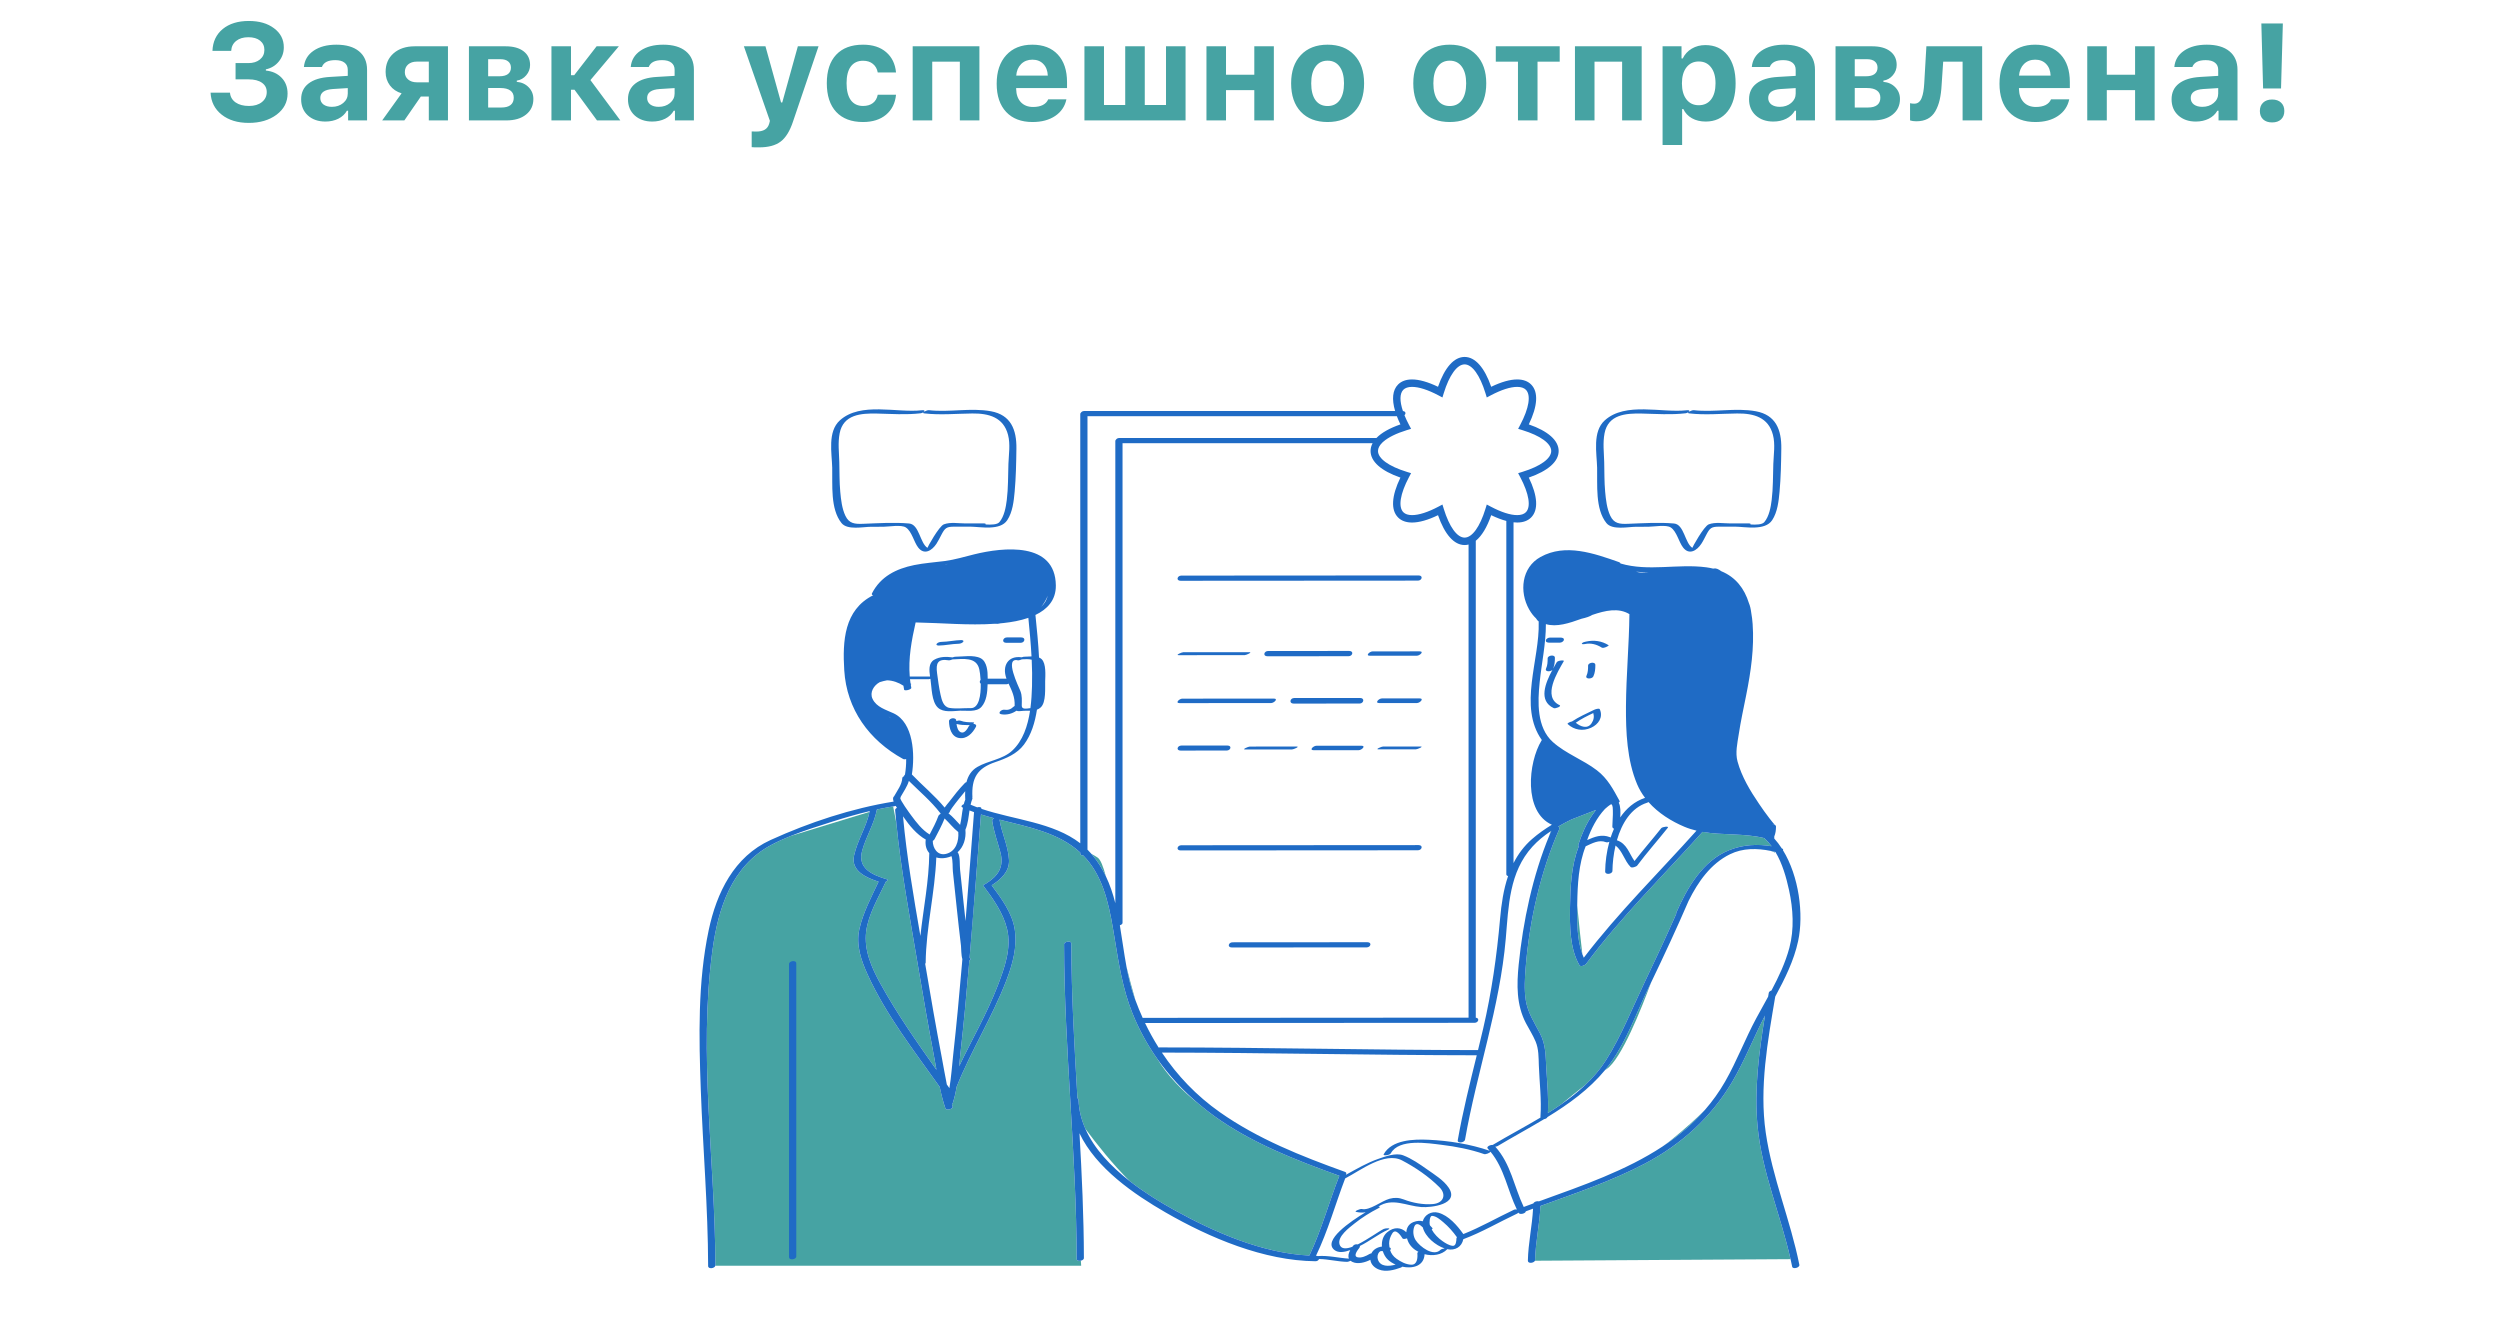
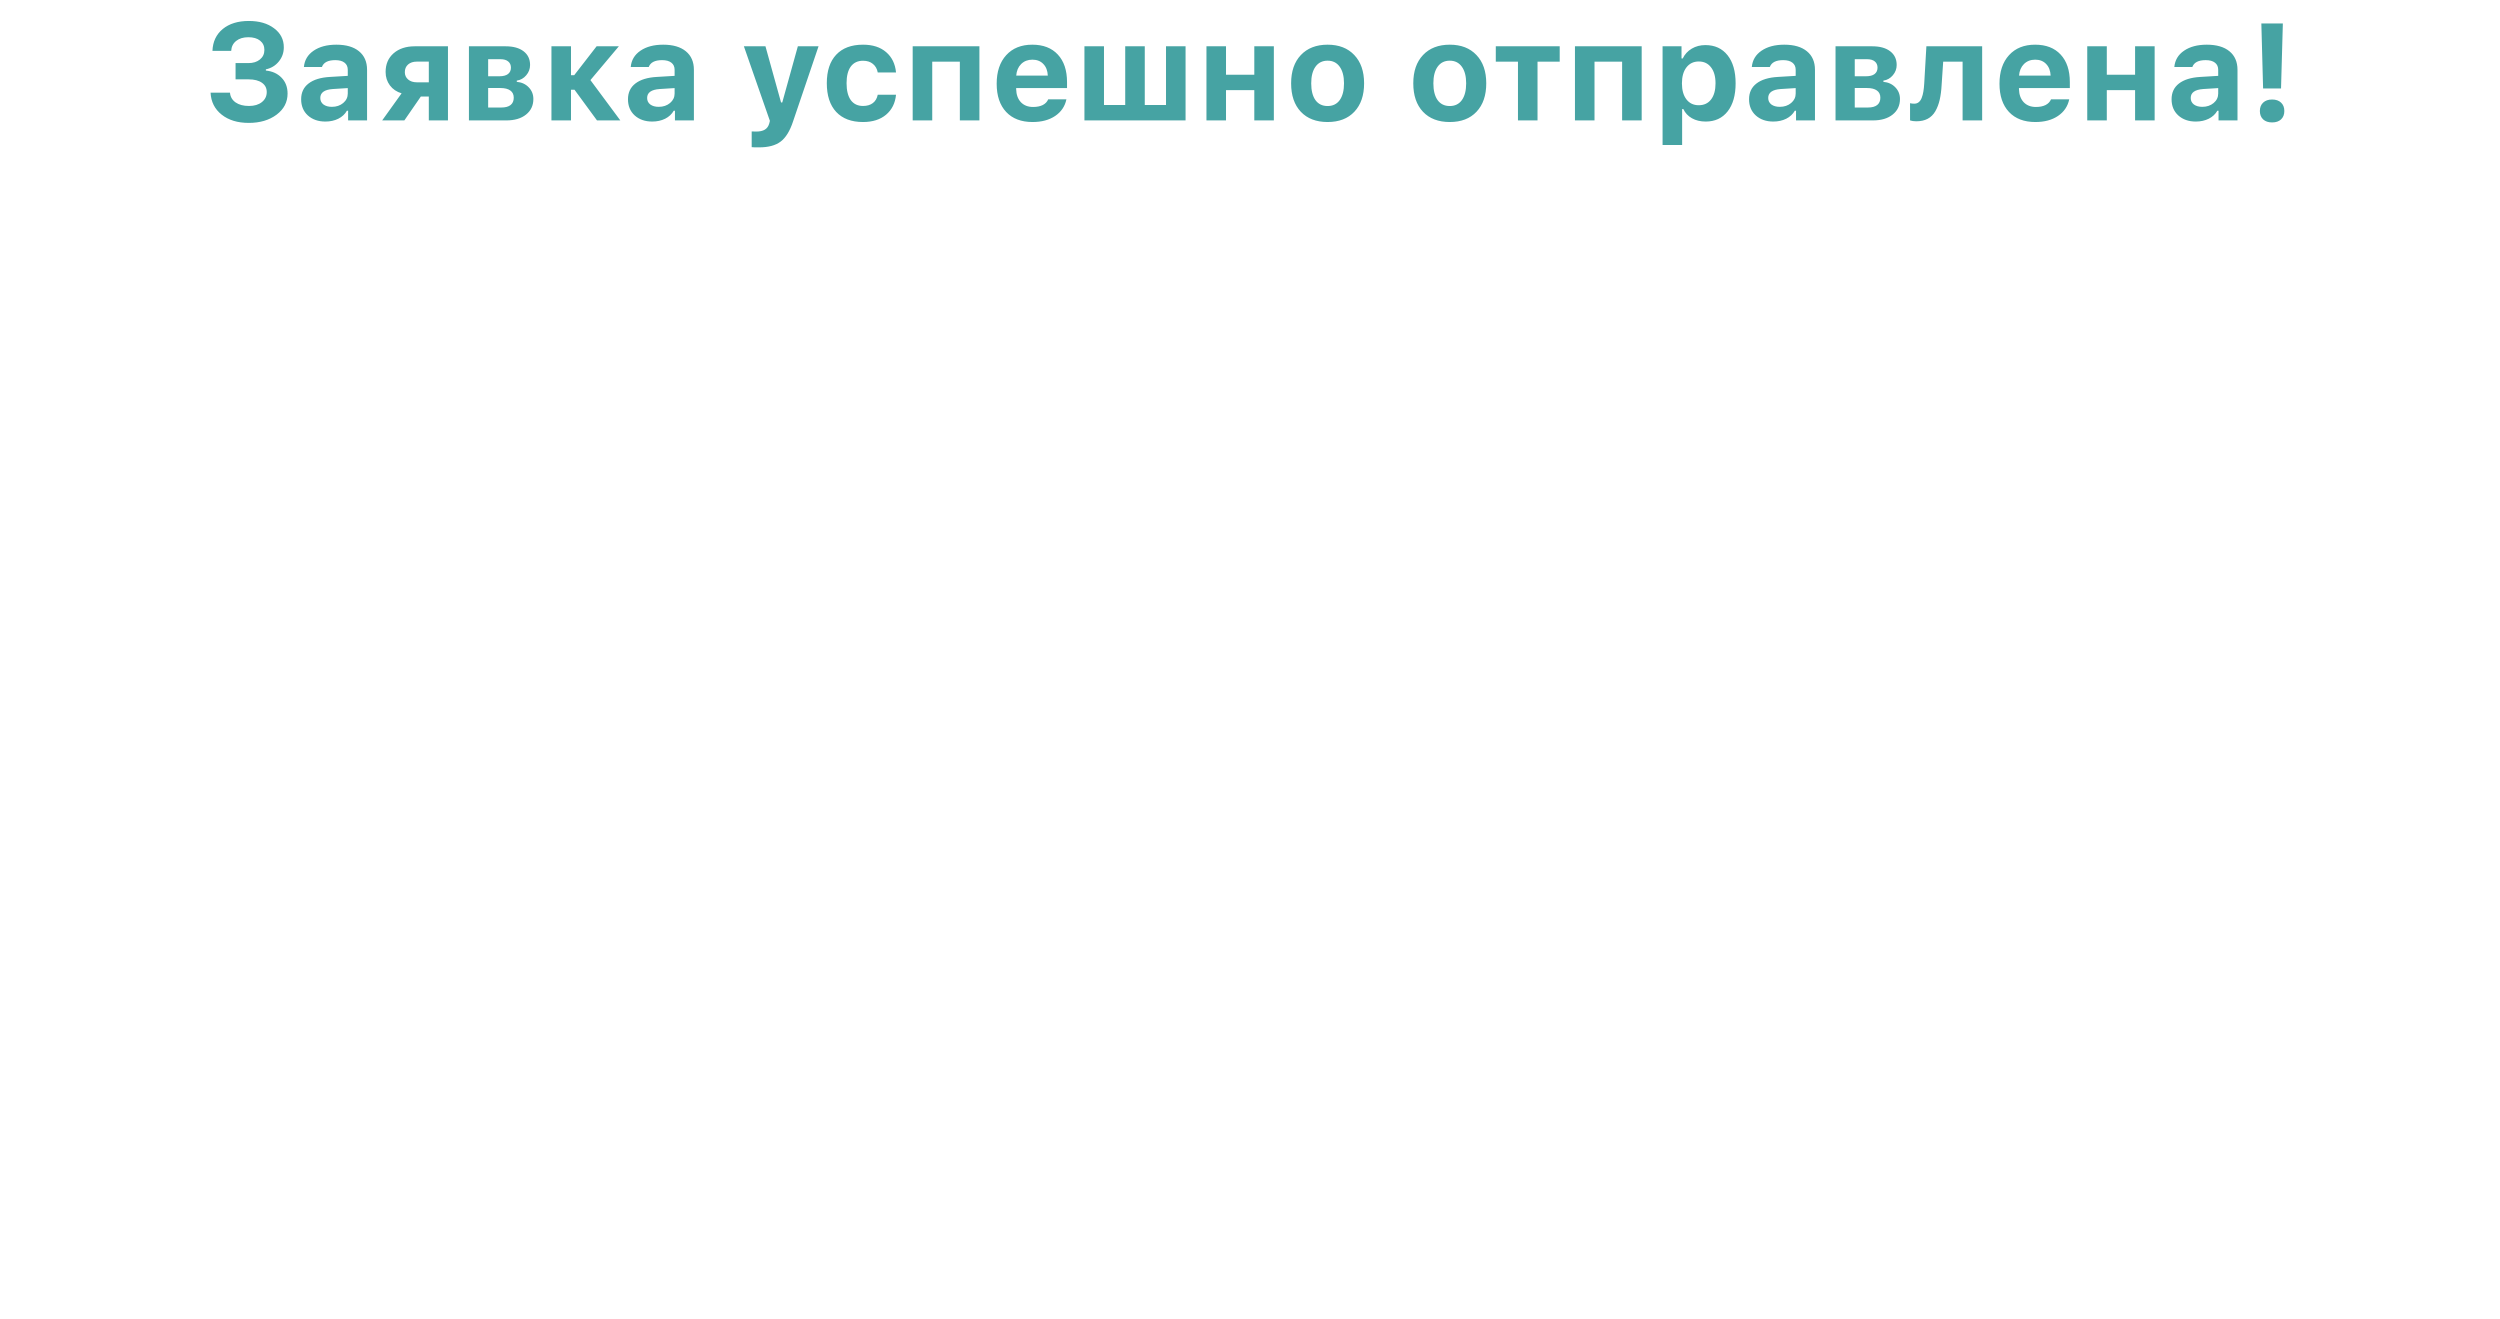
<svg xmlns="http://www.w3.org/2000/svg" width="436" height="230" viewBox="0 0 436 230" fill="none">
  <path d="M41.082 13.84V11.004H43.32C44.156 11.004 44.828 10.793 45.336 10.371C45.852 9.949 46.109 9.395 46.109 8.707C46.109 8.027 45.859 7.488 45.359 7.09C44.867 6.691 44.184 6.492 43.309 6.492C42.434 6.492 41.727 6.707 41.188 7.137C40.648 7.566 40.359 8.145 40.32 8.871H37.051C37.113 7.27 37.711 6 38.844 5.062C39.984 4.125 41.504 3.656 43.402 3.656C45.207 3.656 46.672 4.082 47.797 4.934C48.93 5.777 49.496 6.883 49.496 8.25C49.496 9.195 49.203 10.023 48.617 10.734C48.039 11.445 47.289 11.898 46.367 12.094V12.305C47.5 12.414 48.414 12.832 49.109 13.559C49.805 14.277 50.152 15.199 50.152 16.324C50.152 17.816 49.512 19.043 48.23 20.004C46.949 20.957 45.332 21.434 43.379 21.434C41.441 21.434 39.867 20.953 38.656 19.992C37.445 19.031 36.801 17.754 36.723 16.16H40.109C40.164 16.871 40.488 17.438 41.082 17.859C41.676 18.273 42.457 18.48 43.426 18.48C44.355 18.48 45.102 18.258 45.664 17.812C46.234 17.359 46.52 16.773 46.52 16.055C46.52 15.367 46.242 14.828 45.688 14.438C45.133 14.039 44.355 13.84 43.355 13.84H41.082ZM57.875 18.633C58.664 18.633 59.324 18.41 59.855 17.965C60.387 17.52 60.652 16.969 60.652 16.312V15.363L58.039 15.527C56.586 15.629 55.859 16.148 55.859 17.086C55.859 17.562 56.043 17.941 56.41 18.223C56.785 18.496 57.273 18.633 57.875 18.633ZM56.75 21.199C55.5 21.199 54.48 20.844 53.691 20.133C52.91 19.422 52.52 18.48 52.52 17.309C52.52 16.145 52.949 15.23 53.809 14.566C54.676 13.895 55.914 13.512 57.523 13.418L60.652 13.23V12.176C60.652 11.637 60.465 11.223 60.09 10.934C59.715 10.637 59.176 10.488 58.473 10.488C57.207 10.488 56.43 10.887 56.141 11.684H53C53.109 10.488 53.672 9.543 54.688 8.848C55.711 8.145 57.035 7.793 58.66 7.793C60.363 7.793 61.68 8.176 62.609 8.941C63.547 9.707 64.016 10.785 64.016 12.176V21H60.711V19.312H60.5C60.164 19.906 59.664 20.371 59 20.707C58.336 21.035 57.586 21.199 56.75 21.199ZM72.688 14.355H74.785V10.746H72.688C72.055 10.746 71.547 10.914 71.164 11.25C70.789 11.586 70.602 12.031 70.602 12.586C70.602 13.109 70.793 13.535 71.176 13.863C71.559 14.191 72.062 14.355 72.688 14.355ZM74.785 21V16.84H73.391L70.519 21H66.652L70.039 16.277C69.18 16.02 68.5 15.559 68 14.895C67.5 14.223 67.25 13.441 67.25 12.551C67.25 11.191 67.715 10.105 68.644 9.293C69.582 8.48 70.812 8.074 72.336 8.074H78.125V21H74.785ZM87.277 10.324H85.133V13.301H87.09C87.754 13.301 88.254 13.172 88.59 12.914C88.934 12.648 89.106 12.277 89.106 11.801C89.106 11.34 88.949 10.98 88.637 10.723C88.324 10.457 87.871 10.324 87.277 10.324ZM87.277 15.352H85.133V18.75H87.453C88.148 18.75 88.68 18.605 89.047 18.316C89.414 18.02 89.598 17.594 89.598 17.039C89.598 16.484 89.398 16.066 89 15.785C88.602 15.496 88.027 15.352 87.277 15.352ZM81.781 21V8.074H88.18C89.516 8.074 90.559 8.363 91.309 8.941C92.066 9.52 92.445 10.316 92.445 11.332C92.445 12.004 92.223 12.602 91.777 13.125C91.34 13.648 90.789 13.961 90.125 14.062V14.273C90.984 14.352 91.68 14.672 92.211 15.234C92.75 15.789 93.019 16.465 93.019 17.262C93.019 18.395 92.594 19.301 91.742 19.98C90.898 20.66 89.75 21 88.297 21H81.781ZM99.582 13.113H100.145L104.047 8.074H107.926L102.969 13.969L108.184 21H104.117L100.191 15.645H99.582V21H96.172V8.074H99.582V13.113ZM114.875 18.633C115.664 18.633 116.324 18.41 116.855 17.965C117.387 17.52 117.652 16.969 117.652 16.312V15.363L115.039 15.527C113.586 15.629 112.859 16.148 112.859 17.086C112.859 17.562 113.043 17.941 113.41 18.223C113.785 18.496 114.273 18.633 114.875 18.633ZM113.75 21.199C112.5 21.199 111.48 20.844 110.691 20.133C109.91 19.422 109.52 18.48 109.52 17.309C109.52 16.145 109.949 15.23 110.809 14.566C111.676 13.895 112.914 13.512 114.523 13.418L117.652 13.23V12.176C117.652 11.637 117.465 11.223 117.09 10.934C116.715 10.637 116.176 10.488 115.473 10.488C114.207 10.488 113.43 10.887 113.141 11.684H110C110.109 10.488 110.672 9.543 111.688 8.848C112.711 8.145 114.035 7.793 115.66 7.793C117.363 7.793 118.68 8.176 119.609 8.941C120.547 9.707 121.016 10.785 121.016 12.176V21H117.711V19.312H117.5C117.164 19.906 116.664 20.371 116 20.707C115.336 21.035 114.586 21.199 113.75 21.199ZM132.395 25.699C131.668 25.699 131.234 25.688 131.094 25.664V22.922C131.172 22.938 131.43 22.945 131.867 22.945C132.516 22.945 133.023 22.832 133.391 22.605C133.758 22.387 134.012 22.035 134.152 21.551L134.27 21.082L129.734 8.074H133.496L136.215 17.871H136.426L139.145 8.074H142.754L138.301 21.199C137.754 22.855 137.035 24.02 136.145 24.691C135.262 25.363 134.012 25.699 132.395 25.699ZM156.266 12.633H153.078C152.961 12 152.68 11.504 152.234 11.145C151.797 10.777 151.223 10.594 150.512 10.594C149.59 10.594 148.879 10.93 148.379 11.602C147.887 12.273 147.641 13.242 147.641 14.508C147.641 15.789 147.887 16.773 148.379 17.461C148.879 18.141 149.59 18.48 150.512 18.48C151.215 18.48 151.785 18.312 152.223 17.977C152.668 17.641 152.953 17.156 153.078 16.523H156.266C156.125 17.984 155.547 19.145 154.531 20.004C153.516 20.855 152.176 21.281 150.512 21.281C148.496 21.281 146.938 20.695 145.836 19.523C144.742 18.344 144.195 16.672 144.195 14.508C144.195 12.359 144.742 10.703 145.836 9.539C146.93 8.375 148.488 7.793 150.512 7.793C152.199 7.793 153.543 8.227 154.543 9.094C155.551 9.961 156.125 11.141 156.266 12.633ZM167.398 21V10.758H162.582V21H159.172V8.074H170.809V21H167.398ZM180.043 10.406C179.254 10.406 178.602 10.66 178.086 11.168C177.578 11.676 177.293 12.348 177.23 13.184H182.738C182.699 12.324 182.438 11.648 181.953 11.156C181.477 10.656 180.84 10.406 180.043 10.406ZM182.809 17.32H185.984C185.727 18.547 185.07 19.516 184.016 20.227C182.969 20.93 181.656 21.281 180.078 21.281C178.109 21.281 176.574 20.695 175.473 19.523C174.371 18.344 173.82 16.703 173.82 14.602C173.82 12.5 174.375 10.84 175.484 9.621C176.594 8.402 178.109 7.793 180.031 7.793C181.938 7.793 183.422 8.367 184.484 9.516C185.555 10.664 186.09 12.266 186.09 14.32V15.363H177.219V15.539C177.242 16.5 177.516 17.262 178.039 17.824C178.57 18.379 179.281 18.656 180.172 18.656C180.844 18.656 181.406 18.543 181.859 18.316C182.312 18.082 182.629 17.75 182.809 17.32ZM189.125 21V8.074H192.535V18.316H196.238V8.074H199.648V18.316H203.352V8.074H206.762V21H189.125ZM210.406 21V8.074H213.816V13.031H218.75V8.074H222.16V21H218.75V15.715H213.816V21H210.406ZM231.535 18.492C232.441 18.492 233.145 18.148 233.645 17.461C234.145 16.766 234.395 15.789 234.395 14.531C234.395 13.289 234.141 12.32 233.633 11.625C233.133 10.93 232.434 10.582 231.535 10.582C230.629 10.582 229.926 10.93 229.426 11.625C228.926 12.32 228.676 13.289 228.676 14.531C228.676 15.789 228.922 16.766 229.414 17.461C229.914 18.148 230.621 18.492 231.535 18.492ZM236.199 19.488C235.074 20.684 233.52 21.281 231.535 21.281C229.551 21.281 227.992 20.684 226.859 19.488C225.734 18.293 225.172 16.641 225.172 14.531C225.172 12.438 225.738 10.793 226.871 9.598C228.012 8.395 229.566 7.793 231.535 7.793C233.504 7.793 235.055 8.395 236.188 9.598C237.328 10.793 237.898 12.438 237.898 14.531C237.898 16.641 237.332 18.293 236.199 19.488ZM252.84 18.492C253.746 18.492 254.449 18.148 254.949 17.461C255.449 16.766 255.699 15.789 255.699 14.531C255.699 13.289 255.445 12.32 254.938 11.625C254.438 10.93 253.738 10.582 252.84 10.582C251.934 10.582 251.23 10.93 250.73 11.625C250.23 12.32 249.98 13.289 249.98 14.531C249.98 15.789 250.227 16.766 250.719 17.461C251.219 18.148 251.926 18.492 252.84 18.492ZM257.504 19.488C256.379 20.684 254.824 21.281 252.84 21.281C250.855 21.281 249.297 20.684 248.164 19.488C247.039 18.293 246.477 16.641 246.477 14.531C246.477 12.438 247.043 10.793 248.176 9.598C249.316 8.395 250.871 7.793 252.84 7.793C254.809 7.793 256.359 8.395 257.492 9.598C258.633 10.793 259.203 12.438 259.203 14.531C259.203 16.641 258.637 18.293 257.504 19.488ZM272.012 8.074V10.758H268.145V21H264.734V10.758H260.867V8.074H272.012ZM282.898 21V10.758H278.082V21H274.672V8.074H286.309V21H282.898ZM297.418 7.863C299.059 7.863 300.348 8.453 301.285 9.633C302.223 10.812 302.691 12.445 302.691 14.531C302.691 16.609 302.227 18.242 301.297 19.43C300.367 20.609 299.094 21.199 297.477 21.199C296.555 21.199 295.754 21.008 295.074 20.625C294.395 20.242 293.895 19.707 293.574 19.02H293.363V25.289H289.953V8.074H293.258V10.195H293.469C293.82 9.469 294.344 8.898 295.039 8.484C295.734 8.07 296.527 7.863 297.418 7.863ZM296.258 18.352C297.18 18.352 297.898 18.016 298.414 17.344C298.93 16.664 299.188 15.727 299.188 14.531C299.188 13.344 298.926 12.414 298.402 11.742C297.887 11.062 297.176 10.723 296.27 10.723C295.363 10.723 294.645 11.066 294.113 11.754C293.59 12.434 293.328 13.363 293.328 14.543C293.328 15.723 293.59 16.652 294.113 17.332C294.637 18.012 295.352 18.352 296.258 18.352ZM310.391 18.633C311.18 18.633 311.84 18.41 312.371 17.965C312.902 17.52 313.168 16.969 313.168 16.312V15.363L310.555 15.527C309.102 15.629 308.375 16.148 308.375 17.086C308.375 17.562 308.559 17.941 308.926 18.223C309.301 18.496 309.789 18.633 310.391 18.633ZM309.266 21.199C308.016 21.199 306.996 20.844 306.207 20.133C305.426 19.422 305.035 18.48 305.035 17.309C305.035 16.145 305.465 15.23 306.324 14.566C307.191 13.895 308.43 13.512 310.039 13.418L313.168 13.23V12.176C313.168 11.637 312.98 11.223 312.605 10.934C312.23 10.637 311.691 10.488 310.988 10.488C309.723 10.488 308.945 10.887 308.656 11.684H305.516C305.625 10.488 306.188 9.543 307.203 8.848C308.227 8.145 309.551 7.793 311.176 7.793C312.879 7.793 314.195 8.176 315.125 8.941C316.062 9.707 316.531 10.785 316.531 12.176V21H313.227V19.312H313.016C312.68 19.906 312.18 20.371 311.516 20.707C310.852 21.035 310.102 21.199 309.266 21.199ZM325.613 10.324H323.469V13.301H325.426C326.09 13.301 326.59 13.172 326.926 12.914C327.27 12.648 327.441 12.277 327.441 11.801C327.441 11.34 327.285 10.98 326.973 10.723C326.66 10.457 326.207 10.324 325.613 10.324ZM325.613 15.352H323.469V18.75H325.789C326.484 18.75 327.016 18.605 327.383 18.316C327.75 18.02 327.934 17.594 327.934 17.039C327.934 16.484 327.734 16.066 327.336 15.785C326.938 15.496 326.363 15.352 325.613 15.352ZM320.117 21V8.074H326.516C327.852 8.074 328.895 8.363 329.645 8.941C330.402 9.52 330.781 10.316 330.781 11.332C330.781 12.004 330.559 12.602 330.113 13.125C329.676 13.648 329.125 13.961 328.461 14.062V14.273C329.32 14.352 330.016 14.672 330.547 15.234C331.086 15.789 331.355 16.465 331.355 17.262C331.355 18.395 330.93 19.301 330.078 19.98C329.234 20.66 328.086 21 326.633 21H320.117ZM338.621 14.789C338.566 15.797 338.453 16.672 338.281 17.414C338.109 18.156 337.855 18.82 337.52 19.406C337.184 19.984 336.738 20.422 336.184 20.719C335.637 21.008 334.977 21.152 334.203 21.152C333.781 21.152 333.418 21.102 333.113 21V18C333.332 18.055 333.578 18.082 333.852 18.082C334.156 18.082 334.414 17.996 334.625 17.824C334.844 17.652 335.016 17.402 335.141 17.074C335.273 16.738 335.371 16.371 335.434 15.973C335.504 15.574 335.555 15.102 335.586 14.555L335.961 8.074H345.688V21H342.277V10.758H338.891L338.621 14.789ZM354.934 10.406C354.145 10.406 353.492 10.66 352.977 11.168C352.469 11.676 352.184 12.348 352.121 13.184H357.629C357.59 12.324 357.328 11.648 356.844 11.156C356.367 10.656 355.73 10.406 354.934 10.406ZM357.699 17.32H360.875C360.617 18.547 359.961 19.516 358.906 20.227C357.859 20.93 356.547 21.281 354.969 21.281C353 21.281 351.465 20.695 350.363 19.523C349.262 18.344 348.711 16.703 348.711 14.602C348.711 12.5 349.266 10.84 350.375 9.621C351.484 8.402 353 7.793 354.922 7.793C356.828 7.793 358.312 8.367 359.375 9.516C360.445 10.664 360.98 12.266 360.98 14.32V15.363H352.109V15.539C352.133 16.5 352.406 17.262 352.93 17.824C353.461 18.379 354.172 18.656 355.062 18.656C355.734 18.656 356.297 18.543 356.75 18.316C357.203 18.082 357.52 17.75 357.699 17.32ZM364.016 21V8.074H367.426V13.031H372.359V8.074H375.77V21H372.359V15.715H367.426V21H364.016ZM384.078 18.633C384.867 18.633 385.527 18.41 386.059 17.965C386.59 17.52 386.855 16.969 386.855 16.312V15.363L384.242 15.527C382.789 15.629 382.062 16.148 382.062 17.086C382.062 17.562 382.246 17.941 382.613 18.223C382.988 18.496 383.477 18.633 384.078 18.633ZM382.953 21.199C381.703 21.199 380.684 20.844 379.895 20.133C379.113 19.422 378.723 18.48 378.723 17.309C378.723 16.145 379.152 15.23 380.012 14.566C380.879 13.895 382.117 13.512 383.727 13.418L386.855 13.23V12.176C386.855 11.637 386.668 11.223 386.293 10.934C385.918 10.637 385.379 10.488 384.676 10.488C383.41 10.488 382.633 10.887 382.344 11.684H379.203C379.312 10.488 379.875 9.543 380.891 8.848C381.914 8.145 383.238 7.793 384.863 7.793C386.566 7.793 387.883 8.176 388.812 8.941C389.75 9.707 390.219 10.785 390.219 12.176V21H386.914V19.312H386.703C386.367 19.906 385.867 20.371 385.203 20.707C384.539 21.035 383.789 21.199 382.953 21.199ZM394.379 4.09H398.129L397.812 15.434H394.684L394.379 4.09ZM394.695 20.824C394.312 20.465 394.121 19.977 394.121 19.359C394.121 18.742 394.312 18.254 394.695 17.895C395.078 17.535 395.598 17.355 396.254 17.355C396.918 17.355 397.438 17.535 397.812 17.895C398.195 18.246 398.387 18.734 398.387 19.359C398.387 19.977 398.195 20.465 397.812 20.824C397.438 21.176 396.918 21.352 396.254 21.352C395.598 21.352 395.078 21.176 394.695 20.824Z" fill="#46A3A3" />
-   <path d="M312.271 219.596L267.691 219.873C267.71 219.832 267.723 219.79 267.724 219.744C267.786 216.577 268.524 213.482 268.644 210.321C274.825 208.079 281.085 205.972 286.91 202.906C293.201 199.595 298.4 194.883 302.043 188.759C304.25 185.049 305.814 180.961 307.811 177.123C306.774 183.484 305.917 189.909 306.512 196.349C307.249 204.337 310.522 211.812 312.271 219.596ZM289.941 199.951C292.663 198.156 295.166 196.068 297.342 193.562C295.921 194.994 293.994 196.766 291.422 198.843C290.958 199.218 290.462 199.587 289.941 199.951ZM268.37 209.512C268.377 209.514 268.383 209.516 268.389 209.518C268.5 209.478 268.61 209.438 268.721 209.398C268.497 209.467 268.37 209.504 268.37 209.504L268.37 209.512ZM275.963 166.418C275.741 164.492 275.362 161.112 275.068 157.919C275.03 160.596 275.001 163.797 275.963 166.418ZM309.576 148.706L309.531 148.559C309.294 148.502 309.056 148.449 308.817 148.4C309.294 148.572 309.576 148.706 309.576 148.706ZM269.68 186.421C269.842 188.989 270.08 191.545 269.951 194.117C270.758 193.615 271.552 193.097 272.328 192.557C273.608 191.501 275.098 190.289 276.513 189.178C277.868 187.886 279.09 186.471 280.103 184.874C282.796 180.623 284.714 175.709 286.887 171.172C288.76 167.26 290.591 163.329 292.343 159.362C292.311 159.323 292.301 159.274 292.329 159.209C294.215 154.874 296.953 150.102 301.592 148.257C304.004 147.298 306.483 147.168 308.966 147.582C308.583 147.07 308.157 146.594 307.679 146.163C304.157 145.296 300.467 145.702 296.915 145.084C290.083 152.707 282.734 159.862 276.614 168.098C276.441 168.331 275.663 168.696 275.447 168.323C273.771 165.424 273.762 161.504 273.808 158.249C273.857 154.756 274.023 150.955 275.319 147.657C275.251 147.564 275.222 147.443 275.269 147.298C275.835 145.52 276.596 143.751 277.65 142.203C277.849 141.91 278.081 141.58 278.338 141.252L274.058 142.916C273.267 143.305 272.488 143.713 271.734 144.154C271.925 144.226 272.034 144.384 271.924 144.634C268.664 152.021 266.718 160.636 266.079 168.668C265.928 170.568 265.794 172.544 266.093 174.437C266.434 176.596 267.56 178.304 268.56 180.2C269.63 182.227 269.539 184.206 269.68 186.421ZM270.42 144.98L270.223 145.657C270.329 145.402 270.438 145.148 270.547 144.896C270.504 144.924 270.462 144.951 270.42 144.98ZM268.958 195.376C268.954 195.378 268.951 195.38 268.947 195.382V195.385C268.947 195.385 268.954 195.379 268.958 195.376ZM279.891 186.652C279.991 186.583 280.09 186.516 280.185 186.453C282.761 184.735 286.296 175.82 287.932 171.387C287.76 171.744 287.591 172.101 287.419 172.458C285.378 176.69 283.668 181.513 280.911 185.338C280.585 185.79 280.243 186.226 279.891 186.652ZM198.02 174.439C197.441 172.428 196.924 170.476 196.459 168.606C196.794 170.399 197.207 172.164 197.805 173.86C197.874 174.054 197.949 174.245 198.02 174.439ZM175.629 161.994C174.925 159.146 173.197 156.762 171.471 154.444C171.421 154.376 171.649 154.227 171.927 154.122C171.954 154.101 171.981 154.081 172.015 154.059C174.123 152.736 175.13 151.127 174.472 148.656C173.982 146.816 173.319 145.05 173.039 143.157C173.011 142.967 173.17 142.806 173.382 142.703C172.604 142.498 171.834 142.28 171.078 142.041C170.441 150.36 169.812 158.678 169.097 166.99C169.136 167.091 169.181 167.171 169.235 167.216C169.333 167.299 169.232 167.418 169.053 167.522C169.035 167.73 169.018 167.938 169 168.146C168.548 173.336 168.083 178.527 167.496 183.705C167.413 184.441 167.343 185.2 167.271 185.966C169.497 181.29 172.121 176.792 173.988 171.941C175.172 168.861 176.454 165.33 175.629 161.994ZM192.856 152.809C192.384 151.064 191.938 149.927 191.438 149.57C191.191 149.394 190.812 149.169 190.341 148.912C190.373 148.95 190.408 148.985 190.44 149.023C191.437 150.212 192.221 151.482 192.856 152.809ZM154.733 153.375C154.963 153.444 154.78 153.612 154.502 153.746C153.232 156.478 151.432 159.427 151.053 162.466C150.647 165.717 152.008 168.765 153.546 171.555C156.44 176.805 159.867 181.696 163.32 186.577C163.19 185.841 163.061 185.108 162.924 184.386C161.919 179.09 160.994 173.778 160.104 168.461C158.726 160.222 157.14 151.9 156.323 143.565L155.764 140.64C154.895 140.782 154.029 140.944 153.166 141.126L152.927 141.199C152.438 143.754 151.04 145.894 150.354 148.369C149.495 151.476 152.16 152.596 154.733 153.375ZM209.072 192.535C206.19 190.243 203.652 187.636 201.866 184.716C200.111 182.23 198.63 179.541 197.478 176.659C195.768 172.383 195.101 167.964 194.358 163.446C193.628 159.003 192.822 154.139 190.018 150.463C189.669 150.006 189.299 149.584 188.913 149.189C188.641 149.203 188.398 149.109 188.398 148.857C188.398 148.801 188.398 148.744 188.398 148.688C184.625 145.214 179.368 144.228 174.312 142.945C174.692 145.324 175.853 147.578 175.966 149.987C176.063 152.028 174.519 153.396 172.944 154.405C174.651 156.693 176.535 159.229 176.97 162.108C177.431 165.155 176.59 168.173 175.502 171.003C173.045 177.388 169.37 183.204 166.837 189.535C166.671 190.534 166.455 191.515 166.139 192.444C166.119 192.502 166.076 192.555 166.018 192.602C166.059 192.729 166.096 192.858 166.14 192.984C166.279 193.387 165.036 193.749 164.888 193.32C164.467 192.104 164.154 190.838 163.885 189.558C159.407 183.258 154.503 176.974 151.295 169.924C150.184 167.482 149.27 164.811 149.862 162.102C150.503 159.17 151.96 156.47 153.224 153.768C151.077 153.08 148.358 151.892 148.95 149.202C149.534 146.553 151.081 144.264 151.647 141.591L137.937 145.781C136.731 146.266 135.552 146.796 134.431 147.402C127.587 151.104 125.247 158.408 124.257 165.672C121.772 183.924 124.719 202.376 124.762 220.684C124.762 220.704 124.757 220.723 124.753 220.742H188.556L188.501 219.865C188.157 219.947 187.771 219.877 187.771 219.552C187.737 201.237 185.61 183.002 185.576 164.687C185.575 164.212 186.834 163.971 186.835 164.557C186.852 173.557 187.374 182.537 187.905 191.518C188.014 191.588 188.089 191.697 188.095 191.854C188.163 193.612 188.589 195.271 189.276 196.836C191.173 199.404 193.976 202.96 196.993 205.964C199.53 207.947 202.267 209.622 204.711 210.98C211.714 214.87 220.162 218.573 228.349 218.971C230.471 214.516 231.749 209.733 233.548 205.148C233.559 205.119 233.578 205.091 233.6 205.065C226.033 202.341 218.321 199.37 211.754 194.633C210.83 193.967 209.937 193.264 209.072 192.535Z" fill="#46A3A3" />
-   <path d="M167.974 111.944C167.792 112.176 167.422 112.267 167.143 112.273C165.988 112.297 164.854 112.568 163.695 112.586C163.524 112.589 163.187 112.503 163.37 112.271C163.551 112.04 163.922 111.947 164.2 111.943C165.358 111.925 166.492 111.653 167.649 111.629C167.819 111.625 168.156 111.713 167.974 111.944ZM175.495 112.107C176.331 112.107 177.167 112.107 178.003 112.107C178.726 112.107 178.957 111.168 178.108 111.168C177.272 111.168 176.436 111.168 175.6 111.168C174.876 111.168 174.646 112.107 175.495 112.107ZM170.193 126.771C169.615 127.869 168.601 128.946 167.239 128.705C165.891 128.467 165.529 126.944 165.506 125.787C165.494 125.193 166.764 125.022 166.778 125.705C166.778 125.72 166.779 125.739 166.779 125.754C167.009 125.677 167.289 125.609 167.516 125.693C168.218 125.954 168.946 125.971 169.686 125.971C169.924 125.971 169.953 126.103 169.753 126.223C169.737 126.233 169.718 126.24 169.702 126.249C170.065 126.238 170.383 126.409 170.193 126.771ZM169.128 126.439C169.041 126.453 168.953 126.461 168.868 126.461C168.166 126.46 167.486 126.431 166.817 126.26C166.888 126.844 167.081 127.523 167.593 127.719C168.241 127.968 168.746 127.062 168.988 126.603C169.022 126.54 169.07 126.485 169.128 126.439ZM137.605 168.121C137.605 185.156 137.605 202.19 137.605 219.224C137.605 219.871 138.873 219.672 138.873 219.123C138.873 202.088 138.873 185.054 138.873 168.02C138.873 167.373 137.605 167.572 137.605 168.121ZM271.992 122.979C268.928 121.54 271.623 117.235 272.729 115.298C272.851 115.084 271.677 115.172 271.489 115.502C271.304 115.826 271.089 116.197 270.868 116.599C271.121 115.994 271.174 115.376 271.174 114.72C271.175 114.082 269.909 114.289 269.908 114.826C269.908 115.435 269.893 116.03 269.631 116.592C269.361 117.173 270.391 117.195 270.742 116.829C269.515 119.103 268.242 122.215 270.971 123.497C271.261 123.632 272.411 123.176 271.992 122.979ZM276.962 116.08C276.962 116.689 276.947 117.284 276.686 117.846C276.39 118.482 277.655 118.45 277.878 117.97C278.176 117.329 278.228 116.672 278.229 115.974C278.229 115.336 276.963 115.543 276.962 116.08ZM276.378 112.327C277.438 112.095 278.454 112.375 279.356 112.945C279.652 113.132 280.687 112.62 280.537 112.525C279.346 111.771 277.986 111.589 276.617 111.889C276.405 111.935 275.999 112.004 275.881 112.222C275.777 112.413 276.328 112.338 276.378 112.327ZM270.167 112.078C270.794 112.078 271.421 112.078 272.048 112.078C272.315 112.078 272.702 111.877 272.742 111.585C272.786 111.261 272.401 111.198 272.169 111.198C271.542 111.198 270.915 111.198 270.288 111.198C270.021 111.198 269.634 111.399 269.595 111.691C269.551 112.014 269.935 112.078 270.167 112.078ZM273.4 126.271C273.276 126.155 273.769 125.894 274.167 125.815C275.377 125.006 276.716 124.433 278.02 123.79C278.171 123.716 278.895 123.448 279.005 123.697C279.626 125.097 278.767 126.333 277.488 126.918C276.068 127.568 274.535 127.33 273.4 126.271ZM274.814 126.049C275.63 126.712 276.835 127.212 277.563 126.146C277.953 125.576 278.051 124.979 277.87 124.359C276.817 124.861 275.768 125.364 274.814 126.049ZM313.806 220.572C313.91 221.095 312.654 221.412 312.554 220.908C312.466 220.469 312.37 220.032 312.272 219.596C310.524 211.812 307.25 204.337 306.514 196.349C305.919 189.909 306.776 183.483 307.813 177.123C305.816 180.961 304.252 185.049 302.045 188.759C298.402 194.883 293.203 199.595 286.912 202.907C281.086 205.972 274.827 208.079 268.646 210.321C268.526 213.482 267.788 216.578 267.726 219.744C267.725 219.79 267.711 219.832 267.693 219.873C267.5 220.295 266.45 220.423 266.461 219.856C266.521 216.808 267.207 213.826 267.366 210.788C266.942 210.943 266.518 211.101 266.095 211.259C266.097 211.619 265.046 211.926 264.822 211.502C264.817 211.495 264.814 211.486 264.81 211.479C264.755 211.547 264.67 211.614 264.542 211.675C261.418 213.144 258.441 214.904 255.201 216.117C254.94 217.448 253.785 218.151 252.396 217.858C252.391 217.866 252.388 217.872 252.379 217.881C251.419 218.873 249.858 219.094 248.447 218.733C248.346 220.802 246.394 221.302 244.548 220.91C244.477 220.981 244.39 221.037 244.315 221.064C243.148 221.49 241.706 221.88 240.486 221.408C239.763 221.129 239.11 220.569 238.998 219.759C238.996 219.741 238.997 219.725 238.995 219.708C238.073 220.174 236.818 220.521 235.893 220.094C235.755 220.031 235.644 219.957 235.549 219.878C235.323 219.983 235.062 220.071 234.947 220.068C233.295 220.033 231.684 219.597 230.04 219.573C229.964 219.779 229.742 219.963 229.42 219.96C220.406 219.879 210.965 215.881 203.285 211.454C197.809 208.298 191.147 203.738 188.263 197.642C188.674 204.896 189.018 212.152 189.031 219.421C189.032 219.633 188.78 219.798 188.502 219.864C188.158 219.946 187.772 219.875 187.772 219.551C187.738 201.236 185.611 183.001 185.577 164.686C185.576 164.211 186.835 163.97 186.836 164.556C186.853 173.555 187.375 182.536 187.906 191.516C188.015 191.586 188.09 191.696 188.096 191.853C188.164 193.611 188.59 195.27 189.277 196.834C190.833 200.378 193.748 203.425 196.994 205.962C199.531 207.946 202.268 209.621 204.712 210.979C211.715 214.869 220.163 218.572 228.35 218.969C230.472 214.515 231.75 209.732 233.549 205.147C233.56 205.118 233.579 205.09 233.601 205.064C226.034 202.34 218.322 199.368 211.755 194.632C210.83 193.965 209.938 193.263 209.073 192.533C206.338 190.227 203.913 187.612 201.867 184.715C200.111 182.229 198.631 179.54 197.478 176.657C195.769 172.381 195.102 167.962 194.359 163.445C193.629 159.001 192.823 154.138 190.018 150.462C189.669 150.005 189.299 149.583 188.913 149.188C188.641 149.201 188.399 149.108 188.399 148.856C188.399 148.8 188.399 148.743 188.399 148.687C184.625 145.212 179.368 144.227 174.313 142.944C174.692 145.323 175.854 147.577 175.967 149.985C176.063 152.027 174.519 153.395 172.945 154.404C174.651 156.692 176.535 159.227 176.971 162.107C177.432 165.154 176.591 168.172 175.502 171.001C173.046 177.387 169.37 183.203 166.838 189.534C166.671 190.533 166.455 191.513 166.14 192.443C166.12 192.501 166.076 192.554 166.019 192.601C166.06 192.728 166.097 192.857 166.14 192.983C166.279 193.386 165.036 193.748 164.888 193.318C164.468 192.103 164.154 190.837 163.886 189.557C159.407 183.256 154.503 176.973 151.295 169.923C150.184 167.481 149.271 164.81 149.863 162.101C150.504 159.169 151.96 156.469 153.224 153.766C151.078 153.078 148.358 151.891 148.951 149.2C149.534 146.551 151.081 144.262 151.648 141.59C151.657 141.547 151.664 141.504 151.673 141.461C149.464 141.983 147.279 142.615 145.124 143.305C142.76 144.062 140.296 144.83 137.937 145.78C136.732 146.265 135.552 146.794 134.432 147.4C127.587 151.103 125.247 158.407 124.258 165.671C121.772 183.923 124.719 202.375 124.762 220.683C124.762 220.703 124.757 220.722 124.754 220.741C124.664 221.214 123.5 221.394 123.498 220.796C123.474 210.543 122.59 200.325 122.218 190.083C121.883 180.861 121.679 171.311 123.595 162.23C124.973 155.694 128.013 149.394 134.4 146.492C141.169 143.416 148.498 140.988 155.851 139.795C155.735 139.47 155.705 139.185 155.823 138.992C155.85 138.947 155.889 138.908 155.933 138.871C156.477 137.88 157.302 136.839 157.362 135.693C157.37 135.548 157.511 135.425 157.696 135.343C157.655 135.262 157.714 135.172 157.829 135.09C157.972 134.201 158.049 133.292 158.035 132.386C157.842 132.438 157.644 132.443 157.504 132.367C151.572 129.111 147.656 123.711 147.237 116.892C146.926 111.81 147.209 106.341 152.289 103.811C152.091 103.78 151.972 103.676 152.077 103.472C153.594 100.529 156.298 99.191 159.434 98.549C161.189 98.189 162.981 98.081 164.754 97.846C166.526 97.61 168.181 97.101 169.91 96.675C174.977 95.426 184.052 94.437 184.139 102.104C184.168 104.689 182.618 106.274 180.579 107.25C180.826 109.714 181.087 112.193 181.208 114.673C181.378 114.745 181.537 114.832 181.667 114.96C182.472 115.751 182.308 117.81 182.277 118.807C182.241 119.948 182.475 122.503 181.489 123.381C181.285 123.563 181.069 123.684 180.844 123.768C180.505 125.968 179.87 128.121 178.581 129.855C177.374 131.478 175.459 132.274 173.607 132.901C170.432 133.975 169.415 135.663 169.588 139.057C169.59 139.091 169.578 139.123 169.559 139.154C169.598 139.19 169.613 139.237 169.587 139.3C169.448 139.639 169.352 139.988 169.271 140.34C169.646 140.502 170.028 140.655 170.416 140.798C170.772 140.702 171.177 140.74 171.155 141.026C171.154 141.037 171.153 141.048 171.153 141.059C176.836 142.982 183.656 143.396 188.398 147.068C188.398 122.112 188.398 97.157 188.398 72.201C188.398 72.118 188.44 72.042 188.507 71.976C188.61 71.814 188.814 71.682 189.084 71.682C207.159 71.682 225.233 71.682 243.308 71.682C242.698 69.616 242.865 68.017 243.829 67.053C244.412 66.47 245.231 66.175 246.262 66.175C247.5 66.175 249.054 66.616 250.789 67.457C251.955 64.091 253.588 62.25 255.427 62.25C257.266 62.25 258.899 64.091 260.065 67.457C261.8 66.616 263.354 66.175 264.592 66.175C265.623 66.175 266.442 66.47 267.026 67.053C268.326 68.355 268.178 70.811 266.623 74.015C269.988 75.181 271.83 76.814 271.83 78.652C271.83 80.49 269.988 82.123 266.623 83.289C268.178 86.493 268.326 88.949 267.026 90.25C266.442 90.833 265.623 91.129 264.592 91.129C264.39 91.129 264.178 91.113 263.959 91.09C263.959 110.902 263.959 130.714 263.959 150.526C264.744 148.98 265.782 147.557 267.185 146.333C268.269 145.388 269.435 144.572 270.65 143.835C265.673 141.603 266.494 132.982 268.848 129.134C268.862 129.111 268.881 129.089 268.9 129.068C268.899 129.065 268.896 129.063 268.894 129.06C264.741 123.229 268.56 114.979 268.347 108.512C268.346 108.477 268.354 108.443 268.365 108.411C268.185 108.271 268.02 108.075 267.873 107.833C267.446 107.434 267.046 106.924 266.678 106.276C264.943 103.223 265.329 98.988 268.663 97.138C273.02 94.72 278.024 96.515 282.341 98.029C282.51 98.088 282.593 98.176 282.619 98.273C287.503 99.715 292.592 98.277 297.587 98.94C298.008 98.995 298.403 99.076 298.786 99.169C298.829 99.161 298.874 99.153 298.915 99.144C299.266 99.066 299.704 99.258 300.192 99.62C302.691 100.651 304.219 102.62 305.015 105.193C305.205 105.634 305.337 106.199 305.418 106.864C305.531 107.491 305.611 108.143 305.659 108.818C305.957 113.007 305.359 117.107 304.54 121.207C304.084 123.492 303.583 125.773 303.234 128.077C303 129.622 302.605 131.258 303.026 132.803C303.75 135.458 305.222 137.897 306.757 140.159C307.35 141.034 307.957 141.901 308.606 142.735C308.821 143.012 309.035 143.29 309.262 143.555C309.705 144.073 309.542 143.69 309.037 143.834C309.376 143.765 309.741 143.853 309.735 144.184C309.723 144.845 309.659 145.31 309.433 145.885V146.243C309.91 146.768 310.349 147.348 310.752 147.97C310.985 148.037 311.018 148.152 310.943 148.27C313.732 152.803 314.605 159.418 313.591 164.137C312.859 167.541 311.266 170.722 309.602 173.801C308.29 181.586 306.805 189.646 307.947 197.532C309.089 205.41 312.249 212.787 313.806 220.572ZM308.967 147.583C308.585 147.071 308.158 146.594 307.68 146.163C304.159 145.297 300.469 145.703 296.916 145.084C290.084 152.707 282.736 159.862 276.615 168.099C276.442 168.331 275.665 168.697 275.449 168.323C273.772 165.424 273.764 161.504 273.81 158.25C273.859 154.756 274.024 150.956 275.321 147.657C275.253 147.564 275.224 147.444 275.27 147.299C275.837 145.52 276.598 143.752 277.652 142.204C277.851 141.911 278.082 141.581 278.339 141.252L274.059 142.917C273.269 143.306 272.49 143.714 271.735 144.154C271.927 144.227 272.036 144.385 271.926 144.635C268.665 152.022 266.72 160.636 266.081 168.669C265.929 170.569 265.795 172.544 266.094 174.437C266.436 176.597 267.561 178.305 268.561 180.2C269.63 182.226 269.54 184.206 269.68 186.421C269.843 188.989 270.08 191.545 269.952 194.118C270.758 193.615 271.553 193.097 272.328 192.557C273.814 191.524 275.224 190.408 276.513 189.179C277.868 187.886 279.091 186.471 280.103 184.874C282.796 180.623 284.715 175.709 286.887 171.172C288.76 167.26 290.592 163.329 292.344 159.362C292.311 159.323 292.302 159.274 292.33 159.209C294.215 154.874 296.954 150.102 301.592 148.257C304.005 147.298 306.485 147.169 308.967 147.583ZM287.278 139.987C284.461 140.87 282.835 143.596 281.987 146.54C283.75 147.136 284.094 148.809 285.056 150.165C286.568 148.22 288.19 146.365 289.723 144.436C289.919 144.19 291.135 144.023 290.863 144.364C289.106 146.575 287.223 148.682 285.533 150.948C285.38 151.155 284.589 151.421 284.375 151.203C283.282 150.091 282.952 148.368 281.748 147.461C281.391 148.996 281.23 150.544 281.21 151.881C281.201 152.469 279.928 152.643 279.939 151.967C279.963 150.336 280.191 148.534 280.674 146.797C280.481 146.9 280.249 146.946 280.059 146.871C278.854 146.394 277.671 147.085 276.542 147.594C275.313 150.655 275.12 154.302 275.074 157.551C275.072 157.672 275.071 157.796 275.069 157.92C275.031 160.596 275.002 163.797 275.964 166.418C276.04 166.625 276.123 166.828 276.211 167.027C282.214 159.16 289.277 152.226 295.872 144.868C295.166 144.699 294.466 144.485 293.776 144.195C291.462 143.223 289.192 141.791 287.5 139.881C287.439 139.923 287.366 139.96 287.278 139.987ZM281.484 144.527C281.314 144.469 281.19 144.341 281.193 144.13C281.203 143.213 281.317 142.292 281.284 141.376C281.274 141.08 281.294 140.51 281.053 140.273C280.932 140.154 279.917 141.068 279.905 141.081C278.476 142.606 277.506 144.534 276.798 146.503C278.088 145.947 279.314 145.426 280.776 146.005C280.822 146.023 280.862 146.043 280.895 146.065C281.066 145.54 281.262 145.026 281.484 144.527ZM285.299 99.706C285.686 99.805 286.057 99.866 286.382 99.866C286.691 99.866 287.095 99.847 287.552 99.817C286.798 99.808 286.046 99.775 285.299 99.706ZM270.81 129.404C273.092 131.451 276.08 132.486 278.505 134.345C280.371 135.775 281.353 137.658 282.454 139.686C282.509 139.788 282.439 139.896 282.31 139.987C282.644 140.629 282.631 141.646 282.568 142.558C283.626 140.999 285.045 139.763 286.896 139.144C286.348 138.419 285.879 137.634 285.52 136.785C283.746 132.588 283.537 127.63 283.569 123.131C283.606 117.782 284.116 112.452 284.168 107.103C282.263 105.952 279.999 106.458 277.689 107.242C277.279 107.513 276.619 107.729 275.83 107.905C273.63 108.699 271.464 109.408 269.602 108.845C269.611 112.268 268.865 115.599 268.517 118.997C268.166 122.419 267.986 126.871 270.81 129.404ZM262.702 152.462C262.702 131.925 262.702 111.389 262.702 90.852C261.89 90.637 261.006 90.303 260.066 89.848C259.333 91.965 258.414 93.478 257.376 94.31C257.376 122.035 257.376 149.759 257.376 177.483C258.1 177.554 257.84 178.378 257.16 178.379C238.006 178.392 218.851 178.404 199.696 178.416C200.406 179.893 201.196 181.32 202.063 182.693C202.122 182.678 202.185 182.668 202.253 182.668C220.758 182.674 239.26 183.124 257.765 183.137C258.07 181.887 258.373 180.636 258.665 179.383C260.147 173.016 261.039 166.716 261.614 160.214C261.838 157.683 262.208 155.137 263.012 152.781C262.834 152.746 262.702 152.648 262.702 152.462ZM244.671 71.69C245.19 71.737 245.212 72.163 244.938 72.411C245.153 72.942 245.415 73.504 245.727 74.093L246.094 74.787L245.344 75.017C243.507 75.582 242.106 76.281 241.256 77.026C241.195 77.08 241.133 77.133 241.077 77.188C240.585 77.668 240.322 78.164 240.322 78.654C240.322 79.964 242.2 81.324 245.344 82.29L246.094 82.521L245.726 83.214C244.186 86.12 243.819 88.408 244.747 89.336C245.078 89.667 245.589 89.835 246.264 89.835C247.451 89.835 249.043 89.324 250.868 88.356L251.561 87.989L251.792 88.738C252.757 91.883 254.117 93.76 255.428 93.76C256.739 93.76 258.099 91.883 259.064 88.738L259.294 87.989L259.988 88.356C261.813 89.323 263.405 89.835 264.593 89.835C265.268 89.835 265.778 89.667 266.109 89.336C267.036 88.408 266.67 86.12 265.129 83.214L264.762 82.521L265.512 82.291C268.656 81.324 270.533 79.965 270.533 78.654C270.533 77.343 268.656 75.984 265.512 75.017L264.762 74.787L265.129 74.094C266.67 71.188 267.036 68.899 266.109 67.972C265.778 67.641 265.268 67.473 264.593 67.473C263.405 67.473 261.813 67.985 259.987 68.952L259.294 69.32L259.064 68.57C258.098 65.425 256.739 63.548 255.427 63.548C254.116 63.548 252.757 65.425 251.791 68.57L251.561 69.32L250.868 68.952C249.042 67.985 247.45 67.473 246.263 67.473C245.587 67.473 245.077 67.641 244.746 67.972C244.095 68.624 244.085 69.951 244.671 71.69ZM165.412 141.844C166.174 142.429 166.775 143.176 167.443 143.859C167.682 142.877 167.749 141.854 167.941 140.859C167.91 140.845 167.878 140.832 167.847 140.818C167.511 140.663 167.744 140.396 168.085 140.237C168.155 139.977 168.235 139.719 168.338 139.467C168.342 139.456 168.35 139.446 168.357 139.436C168.345 139.424 168.338 139.411 168.337 139.395C168.313 138.932 168.307 138.457 168.33 137.984C167.938 138.443 167.56 138.912 167.187 139.384C166.812 139.856 166.439 140.331 166.088 140.822C165.978 140.977 165.867 141.132 165.769 141.295C165.702 141.406 165.68 141.453 165.671 141.468C165.672 141.6 165.566 141.738 165.412 141.844ZM162.98 146.357C162.918 146.479 162.807 146.58 162.676 146.651C162.669 147.28 162.875 147.926 163.261 148.378C163.278 148.397 163.294 148.417 163.31 148.435C163.706 148.863 164.276 149.094 164.996 148.916C166.726 148.488 167.247 146.699 167.124 145.108C166.229 144.417 165.56 143.5 164.738 142.738C164.247 143.992 163.595 145.159 162.98 146.357ZM166.246 183.867C166.826 178.689 167.3 173.499 167.75 168.309C167.78 167.963 167.807 167.617 167.837 167.271C167.617 166.588 167.647 165.365 167.595 164.936C167.335 162.801 167.103 160.663 166.874 158.525C166.642 156.355 166.417 154.185 166.184 152.015C166.109 151.32 166.2 150.074 165.94 149.313C165.655 149.437 165.347 149.535 165.012 149.601C164.39 149.722 163.804 149.693 163.291 149.54C163.061 155.688 161.502 161.743 161.437 167.902C161.437 167.969 161.402 168.028 161.349 168.083C161.379 168.262 161.41 168.441 161.44 168.62C162.329 173.899 163.242 179.176 164.25 184.433C164.547 185.976 164.803 187.565 165.127 189.135C165.276 189.347 165.426 189.558 165.575 189.77C165.908 187.808 166.033 185.767 166.246 183.867ZM167.081 148.778C167.081 148.784 167.078 148.789 167.078 148.795C167.078 148.795 167.08 148.795 167.081 148.795C167.081 148.789 167.081 148.783 167.081 148.778ZM161.438 146.513C161.442 146.483 161.451 146.454 161.465 146.426C159.847 145.521 158.578 143.941 157.547 142.452C157.53 142.428 157.508 142.398 157.486 142.368C158.123 149.341 159.317 156.307 160.514 163.225C161.041 158.417 162.015 153.641 162.066 148.8C162.066 148.794 162.069 148.789 162.069 148.783C161.581 148.237 161.328 147.461 161.438 146.513ZM169.081 141.341C168.912 142.477 168.822 143.631 168.368 144.698C168.512 146.241 168.048 147.702 166.996 148.642C167.033 148.664 167.066 148.689 167.085 148.723C167.48 149.426 167.353 150.902 167.437 151.68C167.654 153.711 167.866 155.742 168.083 157.773C168.185 158.726 168.287 159.68 168.391 160.632C168.905 154.302 169.385 147.97 169.871 141.638C169.605 141.543 169.342 141.443 169.081 141.341ZM179.641 123.948C179.278 123.952 178.907 123.939 178.536 123.966C178.032 124.004 177.563 124.091 177.268 123.95C176.517 124.469 175.625 124.712 174.688 124.579C173.846 124.459 174.608 123.701 175.151 123.778C175.804 123.871 176.284 123.712 176.759 123.255C176.815 123.201 176.882 123.154 176.953 123.115C177.022 121.546 176.493 120.526 175.896 119.22C175.791 119.292 175.659 119.339 175.499 119.339C174.413 119.339 173.326 119.339 172.24 119.339C172.206 120.734 172.054 122.281 171.167 123.274C170.29 124.255 168.565 123.894 167.454 123.944C166.264 123.996 164.54 124.322 163.571 123.415C162.452 122.371 162.489 119.872 162.278 118.481C162.274 118.451 162.269 118.419 162.264 118.388C162.136 118.429 162.025 118.457 161.968 118.457C160.879 118.457 159.79 118.457 158.702 118.457C158.729 118.704 158.761 118.952 158.8 119.2C158.831 119.22 158.863 119.239 158.893 119.261C158.939 119.293 158.91 119.348 158.837 119.408C158.866 119.583 158.894 119.759 158.929 119.935C158.996 120.268 157.737 120.568 157.677 120.27C157.632 120.042 157.593 119.815 157.557 119.587C156.724 119.036 155.702 118.669 154.697 118.648C154.296 118.722 153.863 118.825 153.427 118.967C152.388 119.53 151.632 120.744 152.172 121.885C152.859 123.34 154.498 123.772 155.845 124.402C159.336 126.037 159.585 131.628 159.031 135.068C160.906 137.028 163.014 138.747 164.743 140.841C165.012 140.439 165.368 140.054 165.493 139.89C166.37 138.741 167.272 137.584 168.286 136.552C168.353 136.484 168.447 136.435 168.553 136.4C168.828 135.327 169.385 134.372 170.452 133.753C172.364 132.644 174.833 132.463 176.499 130.94C178.393 129.21 179.244 126.591 179.641 123.948ZM155.433 125.25C155.348 125.188 155.261 125.13 155.17 125.082C155.099 125.045 155.024 125.009 154.947 124.973C155.107 125.064 155.269 125.156 155.433 125.25ZM165.467 115.158C163.531 114.848 163.192 115.664 163.426 117.406C163.594 118.656 163.755 119.937 164.034 121.167C164.242 122.082 164.514 123.295 165.622 123.466C166.822 123.65 168.086 123.472 169.297 123.498C170.748 123.53 171.079 121.237 171.041 119.238C170.815 119.081 170.827 118.776 171.015 118.57C170.969 117.794 170.876 117.117 170.786 116.718C170.292 114.52 167.967 114.93 166.12 115C165.874 115.098 165.592 115.178 165.467 115.158ZM177.508 115.158C175.098 114.591 177.656 119.764 177.947 120.492C178.293 121.356 178.2 122.154 178.194 123.064C178.188 123.792 179.059 123.568 179.706 123.499C179.878 122.191 179.948 120.89 179.983 119.699C180.029 118.147 180.003 116.6 179.93 115.054C179.406 114.912 178.795 114.957 178.232 114.988C177.97 115.098 177.643 115.19 177.508 115.158ZM179.344 107.754C177.92 108.245 176.378 108.511 175.019 108.656C174.851 108.674 174.684 108.687 174.516 108.703C174.196 108.766 174.006 108.798 174.006 108.798L173.521 108.784C168.904 109.098 164.305 108.638 159.685 108.554C158.978 111.684 158.394 114.807 158.659 117.986C159.84 117.986 161.021 117.986 162.201 117.986C162.042 116.943 161.919 115.635 162.924 115.06C163.909 114.496 165.043 114.502 166.134 114.648C166.31 114.584 166.478 114.537 166.552 114.537C167.841 114.533 169.826 114.162 171.037 114.8C172.144 115.383 172.267 117.108 172.253 118.211C172.253 118.259 172.253 118.309 172.252 118.359C173.345 118.359 174.437 118.359 175.53 118.359C174.694 116.098 175.849 114.295 178.164 114.633C178.323 114.578 178.47 114.538 178.538 114.537C178.924 114.535 179.409 114.485 179.897 114.478C179.776 112.234 179.567 109.994 179.344 107.754ZM182.738 103.88C182.416 104.654 182.011 105.341 181.576 105.838C182.133 105.316 182.542 104.672 182.738 103.88ZM164.796 98.425H164.929C164.929 98.425 165.072 98.394 165.312 98.341C165.14 98.37 164.968 98.398 164.796 98.425ZM157.089 138.948C157.089 139.005 157.069 139.072 157.023 139.147C156.862 139.41 158.618 141.804 158.906 142.195C159.797 143.403 160.811 144.74 162.13 145.534C162.687 144.472 163.248 143.419 163.661 142.286C163.707 142.159 163.814 142.063 163.944 141.999C163.962 141.954 164.004 141.908 164.065 141.862C164.034 141.848 164.006 141.83 163.988 141.807C162.38 139.718 160.363 138.035 158.505 136.187C158.24 137.164 157.56 138.079 157.089 138.948ZM163.321 186.578C163.191 185.841 163.062 185.108 162.925 184.386C161.92 179.09 160.995 173.779 160.105 168.462C158.727 160.222 157.141 151.901 156.324 143.566C156.249 142.802 156.171 142.04 156.11 141.276C156.097 141.117 156.236 140.982 156.424 140.888C156.351 140.774 156.28 140.66 156.213 140.546C156.16 140.567 156.105 140.584 156.045 140.593C155.952 140.608 155.858 140.626 155.765 140.641C154.896 140.783 154.03 140.945 153.167 141.127C153.089 141.144 153.011 141.162 152.933 141.179C152.932 141.186 152.929 141.192 152.928 141.2C152.439 143.755 151.041 145.895 150.355 148.37C149.495 151.476 152.16 152.596 154.734 153.376C154.963 153.445 154.781 153.612 154.503 153.746C153.233 156.478 151.433 159.428 151.054 162.466C150.648 165.717 152.009 168.766 153.547 171.556C156.441 176.806 159.868 181.696 163.321 186.578ZM173.04 143.157C173.012 142.967 173.17 142.806 173.382 142.703C172.605 142.498 171.835 142.28 171.078 142.041C170.441 150.36 169.813 158.679 169.098 166.99C169.137 167.092 169.182 167.171 169.235 167.216C169.333 167.299 169.233 167.418 169.053 167.522C169.035 167.73 169.019 167.938 169.001 168.146C168.549 173.336 168.084 178.528 167.497 183.705C167.413 184.442 167.344 185.2 167.272 185.966C169.498 181.29 172.122 176.792 173.988 171.941C175.173 168.861 176.454 165.33 175.63 161.994C174.926 159.147 173.198 156.763 171.472 154.444C171.422 154.377 171.65 154.228 171.928 154.122C171.955 154.101 171.981 154.081 172.016 154.059C174.124 152.736 175.131 151.127 174.473 148.657C173.983 146.816 173.319 145.05 173.04 143.157ZM192.857 152.809C193.577 154.313 194.103 155.891 194.512 157.514C194.512 130.645 194.512 103.775 194.512 76.906C194.512 76.822 194.555 76.746 194.622 76.68C194.725 76.518 194.929 76.387 195.199 76.387C210.15 76.387 225.1 76.387 240.051 76.387C240.922 75.479 242.335 74.674 244.232 74.016C243.992 73.521 243.789 73.045 243.615 72.587C225.629 72.587 207.643 72.587 189.657 72.587C189.657 97.784 189.657 122.981 189.657 148.178C189.892 148.412 190.121 148.655 190.341 148.912C190.374 148.95 190.408 148.985 190.441 149.024C191.438 150.212 192.222 151.483 192.857 152.809ZM198.021 174.439C198.407 175.489 198.829 176.519 199.287 177.528C199.333 177.52 199.38 177.514 199.431 177.514C218.327 177.501 237.223 177.489 256.118 177.477C256.118 149.973 256.118 122.47 256.118 94.966C255.892 95.025 255.661 95.055 255.428 95.055C253.589 95.055 251.956 93.214 250.79 89.848C249.055 90.689 247.501 91.13 246.264 91.13C245.232 91.13 244.413 90.835 243.83 90.251C242.529 88.95 242.677 86.494 244.233 83.29C240.867 82.124 239.026 80.491 239.026 78.653C239.026 78.183 239.148 77.727 239.383 77.289C224.846 77.289 210.308 77.289 195.771 77.289C195.771 105.176 195.771 133.062 195.771 160.949C195.771 161.14 195.555 161.293 195.303 161.367C195.709 163.771 196.015 166.214 196.461 168.606C196.795 170.4 197.208 172.164 197.806 173.86C197.875 174.055 197.95 174.246 198.021 174.439ZM235.253 219.505C235.055 219.063 235.211 218.519 235.48 218.02C234.534 218.357 233.441 218.576 232.707 217.986C230.663 216.343 235.474 213.031 238.175 211.413C237.649 211.502 237.096 211.491 236.483 211.349C236.11 211.262 237.209 210.782 237.509 210.852C238.862 211.165 240.933 209.44 242.33 209.063C243.217 208.824 243.98 208.863 244.824 209.188C246.375 209.786 248.214 210.13 249.883 209.99C251.793 209.829 252.295 208.319 251.045 207.06C249.194 205.197 246.835 203.586 244.51 202.373C241.515 200.812 237.293 204.119 234.597 205.519C232.878 210.011 231.605 214.672 229.506 219.013C229.511 219.013 229.517 219.013 229.524 219.013C229.633 219.014 229.724 219.032 229.799 219.06C231.646 218.918 233.424 219.391 235.253 219.505ZM243.394 220.543C242.887 220.322 242.426 220.036 242.064 219.701C241.65 219.317 241.342 218.785 241.164 218.204C241.15 218.202 241.135 218.196 241.121 218.195C241.044 218.188 240.839 218.195 240.876 218.186C240.7 218.227 240.666 218.218 240.506 218.409C240.258 218.703 240.173 219.201 240.289 219.605C240.68 220.975 242.251 220.876 243.394 220.543ZM247.371 218.327C246.551 217.904 245.872 217.263 245.54 216.441C245.477 216.286 245.424 216.126 245.381 215.964C245.069 216.077 244.701 216.134 244.599 215.971C244.301 215.493 243.407 214.158 242.821 215.092C242.485 215.628 242.254 216.243 242.265 216.885C242.269 217.115 242.291 217.33 242.325 217.539C242.637 217.655 242.607 217.856 242.436 218.027C242.625 218.619 242.981 219.117 243.564 219.533C244.288 220.05 245.184 220.521 246.092 220.564C247.176 220.615 247.258 219.384 247.186 218.557C247.178 218.471 247.254 218.393 247.371 218.327ZM251.948 217.731C250.358 217.188 248.561 215.717 248.133 214.057C248.132 214.054 248.132 214.051 248.131 214.048C247.619 213.547 246.938 213.117 246.637 213.956C246.365 214.714 246.462 215.637 246.911 216.32C247.632 217.415 249.998 219.239 251.24 217.956C251.343 217.85 251.665 217.763 251.948 217.731ZM254.097 215.781C253.414 214.821 252.609 213.906 251.71 213.154C251.185 212.715 250.49 212.092 249.767 212.049C249.302 212.021 249.276 213.297 249.341 213.549C249.356 213.607 249.379 213.663 249.397 213.72C249.539 213.857 249.679 214.005 249.812 214.174C249.875 214.253 249.813 214.345 249.693 214.429C250.13 215.237 250.828 215.929 251.561 216.442C252.078 216.803 252.702 217.203 253.347 217.274C253.945 217.34 253.993 216.389 254.005 215.97C254.007 215.901 254.043 215.838 254.097 215.781ZM264.543 210.947C262.896 207.546 262.387 203.828 259.941 200.854C259.854 201.067 259.1 201.366 258.83 201.272C256.462 200.453 253.93 199.96 251.446 199.66C249.064 199.372 243.988 198.52 242.557 201.136C242.359 201.498 241.15 201.608 241.31 201.314C242.715 198.747 246.593 198.655 249.133 198.774C252.715 198.942 256.402 199.525 259.803 200.696C259.69 200.564 259.581 200.431 259.46 200.303C259.173 199.997 259.877 199.637 260.337 199.68C260.368 199.657 260.405 199.632 260.449 199.605C263.072 198.042 265.911 196.544 268.666 194.901C268.655 194.86 268.649 194.815 268.653 194.764C268.869 191.757 268.479 188.797 268.373 185.797C268.323 184.383 268.362 182.956 267.803 181.625C267.335 180.511 266.684 179.517 266.127 178.452C264.45 175.25 264.505 171.753 264.858 168.233C265.616 160.691 267.292 152.726 270.224 145.658C270.33 145.403 270.439 145.149 270.548 144.897C270.506 144.925 270.463 144.952 270.421 144.98C269.265 145.755 268.19 146.627 267.258 147.651C263.197 152.115 263.098 158.028 262.605 163.715C261.572 175.645 257.564 187.001 255.502 198.747C255.403 199.309 254.123 199.472 254.233 198.843C255.108 193.856 256.342 188.952 257.546 184.04C239.241 184.025 220.939 183.587 202.634 183.572C205.313 187.587 208.68 191.108 212.735 193.962C219.373 198.634 226.952 201.635 234.546 204.366C234.843 204.473 234.851 204.648 234.728 204.807C234.751 204.819 234.77 204.833 234.784 204.85C236.604 203.863 238.401 202.792 240.359 202.113C241.565 201.693 243.414 200.998 244.705 201.486C246.208 202.054 247.608 203.041 248.913 203.959C250.173 204.845 251.753 205.812 252.636 207.113C254.625 210.043 249.59 210.636 247.876 210.51C245.291 210.319 242.79 208.822 240.376 210.434C240.65 210.432 240.81 210.501 240.411 210.704C238.949 211.45 237.509 212.35 236.228 213.376C235.358 214.072 233.168 215.669 233.625 217.046C233.897 217.866 234.774 217.839 235.852 217.438C235.9 217.372 235.949 217.308 235.997 217.247C236.172 217.028 236.521 216.966 236.794 217.023C238.578 216.138 240.577 214.672 241.341 214.319C241.627 214.186 242.808 214.12 242.058 214.467C240.349 215.258 238.854 216.456 237.165 217.299C237.191 217.397 237.165 217.515 237.055 217.652C236.793 217.98 235.938 219.06 236.751 219.267C237.432 219.44 238.268 219.042 238.829 218.702C238.942 218.633 239.056 218.602 239.163 218.597C239.491 217.913 240.213 217.497 241.009 217.401C240.929 216.459 241.202 215.5 241.95 214.887C243.119 213.929 244.341 214.023 245.265 214.904C245.31 214.145 245.664 213.46 246.504 213.129C247.097 212.895 247.636 212.865 248.131 212.987C248.42 211.888 249.602 211.164 250.846 211.496C252.623 211.972 254.141 213.717 255.208 215.222C258.237 214.021 261.056 212.382 264.002 210.996C264.189 210.907 264.384 210.902 264.543 210.947ZM297.343 193.562C298.635 192.075 299.816 190.446 300.853 188.637C302.901 185.064 304.346 181.193 306.302 177.565C306.969 176.328 307.673 175.082 308.361 173.822C308.398 173.598 308.436 173.373 308.474 173.149C308.505 172.964 308.707 172.82 308.941 172.744C310.214 170.348 311.375 167.887 312.065 165.304C312.934 162.049 312.723 158.516 312.011 155.249C311.524 153.011 310.848 150.61 309.637 148.586C309.601 148.577 309.566 148.568 309.531 148.559C309.295 148.502 309.057 148.449 308.818 148.4C306.443 147.915 303.955 147.882 301.723 148.973C298.343 150.625 296.135 153.795 294.491 157.111C292.412 161.919 290.201 166.666 287.933 171.388C287.762 171.744 287.593 172.102 287.421 172.458C285.38 176.69 283.669 181.514 280.912 185.338C280.586 185.791 280.244 186.227 279.893 186.653C277.124 190 273.599 192.541 269.884 194.816C269.79 195.018 269.539 195.149 269.286 195.182C269.177 195.248 269.068 195.312 268.959 195.377C268.956 195.38 268.952 195.381 268.949 195.383C266.371 196.923 263.726 198.359 261.197 199.866C261.1 199.924 260.94 199.962 260.777 199.978C263.519 203.027 264.033 206.919 265.737 210.495C266.298 210.285 266.861 210.077 267.427 209.871C267.539 209.584 268.04 209.426 268.371 209.513C268.378 209.515 268.384 209.517 268.391 209.519C268.501 209.479 268.611 209.439 268.722 209.399C276.022 206.755 283.574 204.15 289.942 199.952C292.664 198.157 295.167 196.067 297.343 193.562ZM280.157 91.22C281.184 92.498 283.922 91.877 285.305 91.872C286.022 91.869 286.739 91.868 287.457 91.866C288.402 91.864 290.582 91.463 291.381 91.989C292.429 92.679 292.776 94.521 293.534 95.493C294.599 96.86 295.929 96.026 296.714 94.836C297.045 94.336 297.304 93.781 297.584 93.252C298.191 92.105 298.446 91.852 299.796 91.85C300.734 91.85 301.671 91.849 302.609 91.848C304.429 91.875 307.824 92.594 309.064 90.719C309.996 89.308 310.202 87.415 310.353 85.769C310.58 83.296 310.628 80.712 310.661 78.23C310.706 74.93 309.685 72.361 306.232 71.727C302.678 71.074 298.975 71.95 295.386 71.534C295.084 71.499 293.932 72.018 294.587 72.094C297.376 72.417 300.163 72.141 302.959 72.11C305.853 72.078 308.406 72.772 309.201 75.843C309.627 77.488 309.324 79.25 309.266 80.921C309.194 83.016 309.239 85.111 308.981 87.195C308.827 88.449 308.539 90.061 307.696 91.056C307.319 91.5 306.292 91.531 305.271 91.467C305.348 91.365 305.296 91.283 304.977 91.283C304.358 91.283 303.741 91.284 303.123 91.285C303.112 91.285 303.098 91.283 303.087 91.283C303.081 91.283 303.074 91.284 303.068 91.285C302.638 91.285 302.207 91.285 301.776 91.285C300.593 91.286 299.144 91.015 298.01 91.444C297.146 91.771 295.102 95.516 295.145 95.544C293.839 94.714 293.723 91.454 291.947 91.298C289.317 91.068 286.528 91.253 283.881 91.353C282.469 91.406 281.486 91.317 280.836 89.954C280.236 88.694 280.066 87.14 279.94 85.768C279.782 84.049 279.816 82.31 279.774 80.586C279.731 78.886 279.51 77.265 279.833 75.573C280.46 72.293 283.549 72.06 286.325 72.124C288.878 72.183 291.399 72.373 293.947 72.078C294.486 72.016 295.041 71.447 294.162 71.549C289.813 72.052 283.498 70.043 279.876 73.307C277.689 75.278 278.474 79.023 278.538 81.564C278.611 84.51 278.175 88.752 280.157 91.22ZM146.759 91.22C147.785 92.498 150.523 91.877 151.906 91.872C152.623 91.869 153.341 91.868 154.058 91.866C155.004 91.864 157.184 91.463 157.982 91.989C159.031 92.679 159.377 94.521 160.135 95.493C161.2 96.86 162.529 96.026 163.315 94.836C163.645 94.336 163.905 93.781 164.185 93.252C164.792 92.105 165.047 91.852 166.396 91.85C167.334 91.85 168.272 91.849 169.21 91.848C171.03 91.875 174.425 92.594 175.665 90.719C176.597 89.308 176.803 87.415 176.954 85.769C177.181 83.296 177.229 80.712 177.262 78.23C177.307 74.93 176.286 72.361 172.833 71.727C169.28 71.074 165.576 71.95 161.987 71.534C161.686 71.499 160.533 72.018 161.188 72.094C163.978 72.417 166.764 72.141 169.561 72.11C172.454 72.078 175.008 72.772 175.803 75.843C176.229 77.488 175.925 79.25 175.868 80.921C175.796 83.016 175.841 85.111 175.583 87.195C175.428 88.449 175.141 90.061 174.298 91.056C173.921 91.5 172.893 91.531 171.873 91.467C171.95 91.365 171.898 91.283 171.578 91.283C170.96 91.283 170.343 91.284 169.724 91.285C169.713 91.285 169.699 91.283 169.689 91.283C169.683 91.283 169.676 91.284 169.67 91.285C169.24 91.285 168.809 91.285 168.378 91.285C167.194 91.286 165.746 91.015 164.612 91.444C163.747 91.771 161.703 95.516 161.746 95.544C160.441 94.714 160.324 91.454 158.548 91.298C155.918 91.068 153.13 91.253 150.482 91.353C149.07 91.406 148.087 91.317 147.438 89.954C146.837 88.694 146.668 87.14 146.541 85.768C146.383 84.049 146.417 82.31 146.375 80.586C146.332 78.886 146.11 77.265 146.434 75.573C147.061 72.293 150.149 72.06 152.926 72.124C155.479 72.183 158 72.373 160.548 72.078C161.087 72.016 161.642 71.447 160.763 71.549C156.413 72.052 150.099 70.043 146.477 73.307C144.29 75.278 145.075 79.023 145.138 81.564C145.212 84.51 144.777 88.752 146.759 91.22ZM205.9 101.288C219.695 101.278 233.49 101.27 247.284 101.261C247.995 101.26 248.25 100.358 247.4 100.358C233.605 100.367 219.81 100.376 206.016 100.385C205.305 100.386 205.05 101.289 205.9 101.288ZM247.4 147.385C233.605 147.394 219.81 147.403 206.016 147.412C205.305 147.413 205.05 148.315 205.9 148.315C219.695 148.305 233.49 148.297 247.284 148.288C247.995 148.287 248.25 147.385 247.4 147.385ZM238.464 164.321C230.626 164.326 222.788 164.331 214.951 164.337C214.24 164.337 213.985 165.24 214.835 165.239C222.673 165.234 230.511 165.229 238.349 165.224C239.06 165.223 239.315 164.32 238.464 164.321ZM247.579 113.597C244.847 113.599 242.116 113.601 239.384 113.603C238.884 113.603 238.062 114.362 238.91 114.362C241.642 114.36 244.373 114.358 247.105 114.356C247.605 114.356 248.426 113.597 247.579 113.597ZM235.301 113.526C230.585 113.529 225.868 113.532 221.151 113.535C220.435 113.535 220.19 114.453 221.04 114.453C225.757 114.45 230.474 114.447 235.19 114.444C235.907 114.444 236.152 113.525 235.301 113.526ZM206.363 113.746C206.097 113.746 204.935 114.263 205.553 114.263C209.392 114.26 213.231 114.258 217.071 114.255C217.336 114.255 218.499 113.737 217.881 113.738C214.042 113.74 210.203 113.743 206.363 113.746ZM247.574 121.802C245.384 121.803 243.193 121.805 241.002 121.806C240.47 121.807 239.694 122.615 240.542 122.615C242.732 122.614 244.922 122.612 247.113 122.611C247.646 122.61 248.422 121.802 247.574 121.802ZM225.609 122.706C229.442 122.703 233.276 122.701 237.109 122.698C237.844 122.698 238.054 121.727 237.206 121.728C233.372 121.73 229.539 121.733 225.706 121.735C224.971 121.736 224.761 122.706 225.609 122.706ZM205.726 122.624C211.043 122.62 216.36 122.616 221.678 122.613C222.191 122.612 222.994 121.833 222.146 121.833C216.829 121.837 211.512 121.84 206.194 121.844C205.681 121.844 204.878 122.624 205.726 122.624ZM246.937 130.682C247.188 130.682 248.36 130.189 247.754 130.19C245.572 130.191 243.389 130.193 241.206 130.194C240.956 130.194 239.783 130.687 240.389 130.687C242.572 130.685 244.754 130.684 246.937 130.682ZM229.573 130.061C229.062 130.061 228.255 130.836 229.103 130.836C231.722 130.834 234.341 130.832 236.961 130.831C237.472 130.831 238.278 130.055 237.431 130.056C234.812 130.057 232.192 130.059 229.573 130.061ZM217.144 130.709C219.873 130.707 222.601 130.706 225.33 130.704C225.589 130.704 226.756 130.196 226.143 130.197C223.415 130.199 220.686 130.2 217.958 130.202C217.699 130.202 216.532 130.709 217.144 130.709ZM213.935 130.895C214.635 130.895 214.909 130.02 214.057 130.021C211.379 130.022 208.701 130.024 206.023 130.026C205.323 130.027 205.049 130.902 205.901 130.901C208.579 130.899 211.257 130.897 213.935 130.895Z" fill="#1F6BC5" />
</svg>